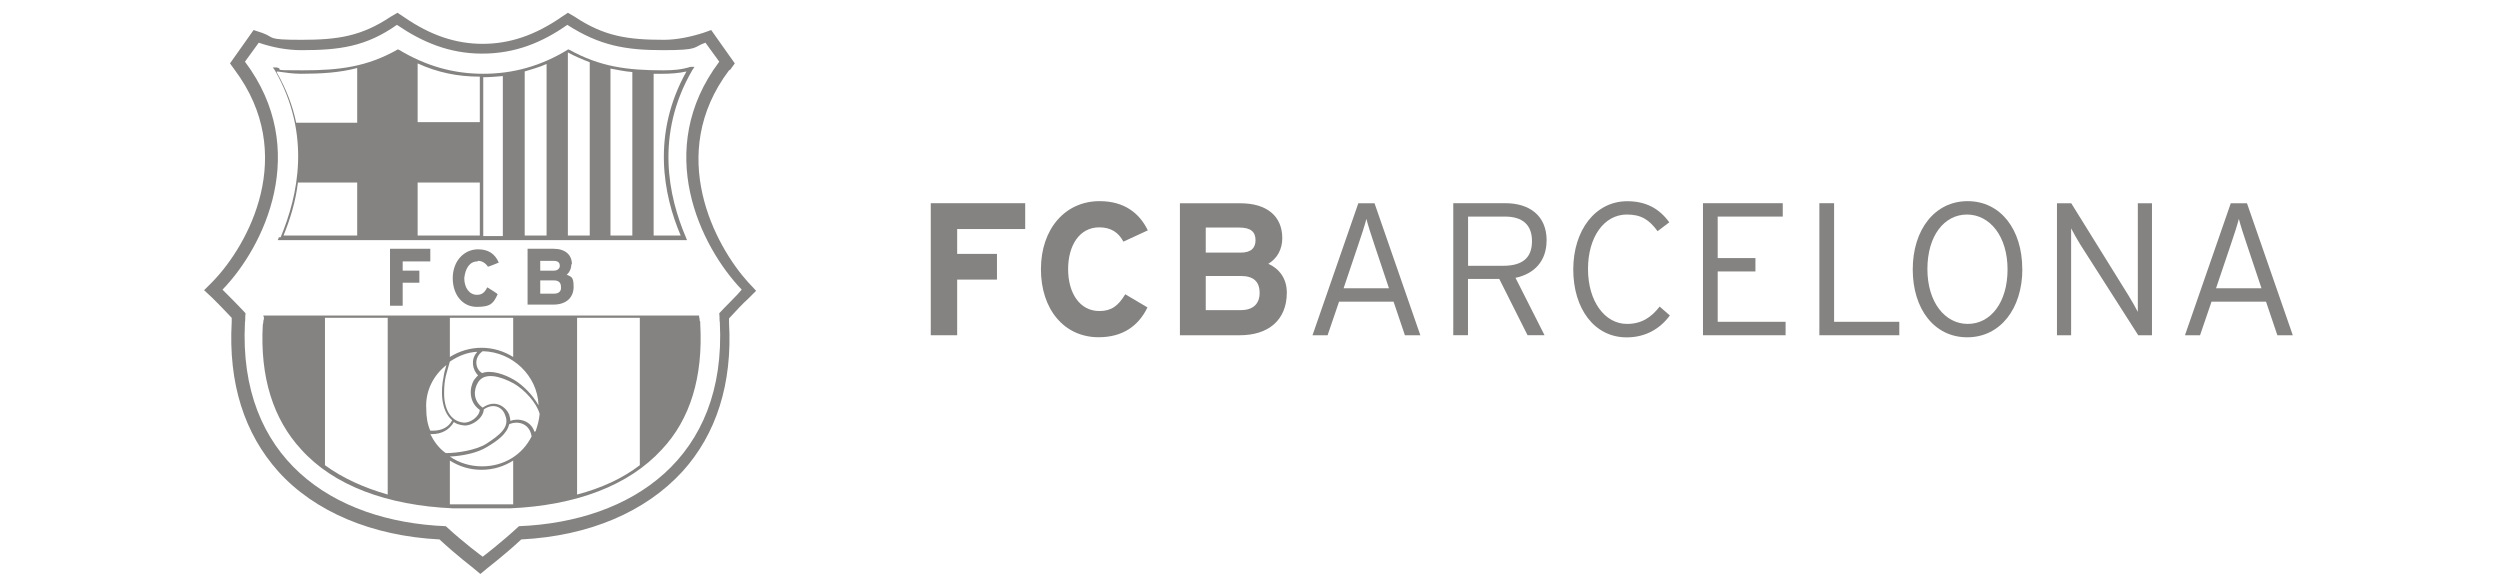
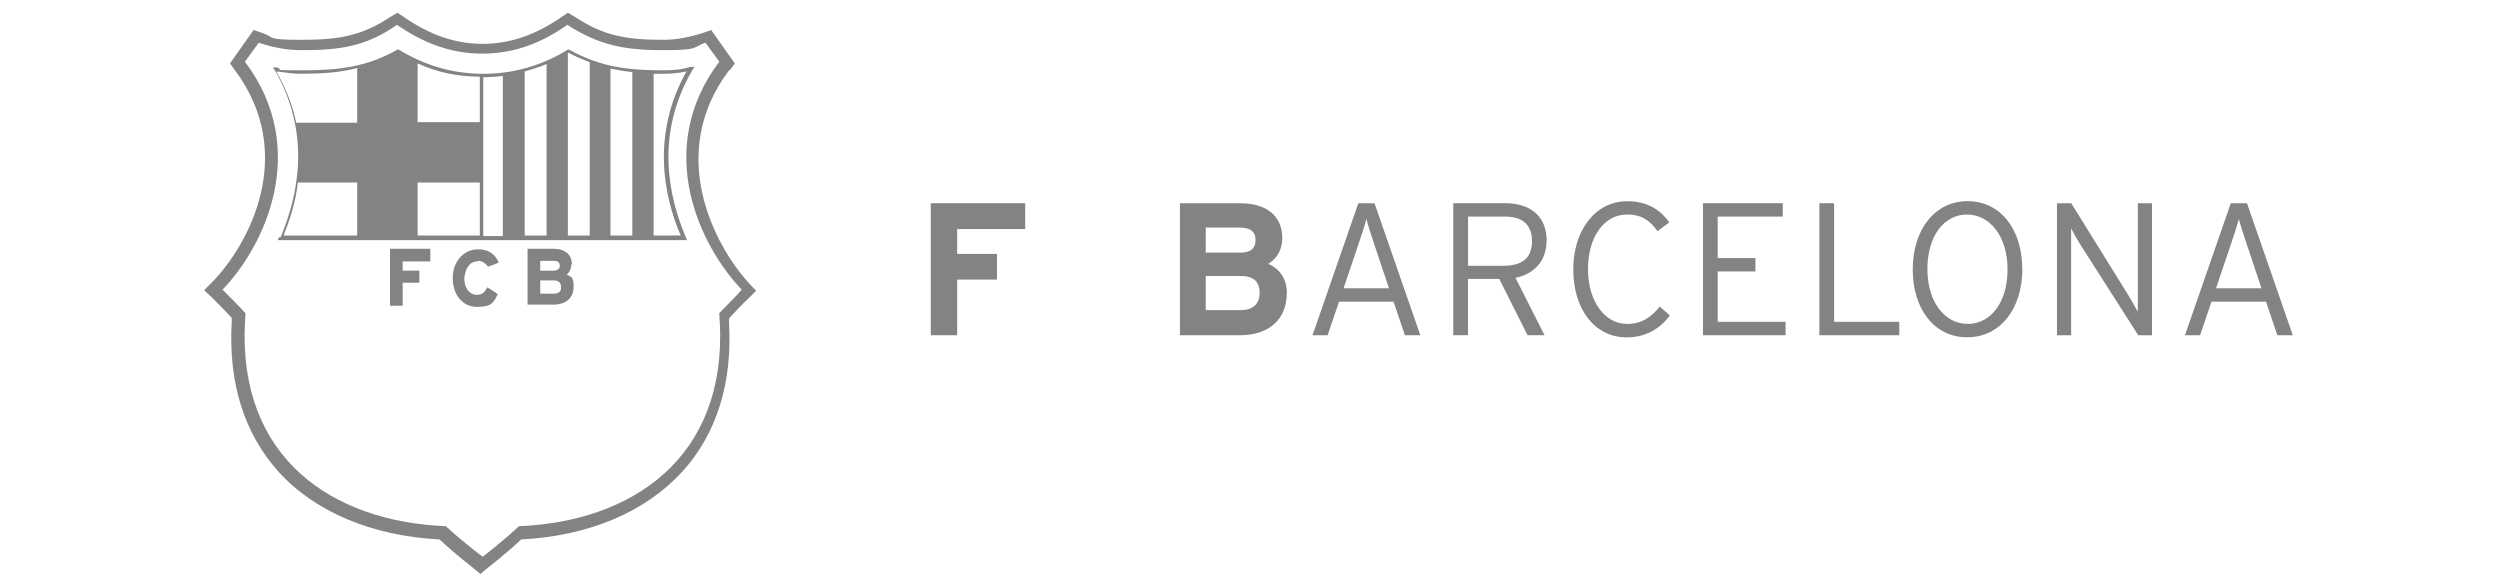
<svg xmlns="http://www.w3.org/2000/svg" width="196" height="46" viewBox="0 0 196 46" fill="none">
  <g clip-path="url(#clip0_1386_105104)">
    <path d="M80.376 17.957V15.931H72.972V26.283H75.042V21.92H78.162V19.905H75.042V17.957H80.376Z" fill="#848381" />
-     <path d="M89.99 18.063C89.341 16.72 88.158 15.77 86.205 15.77C83.501 15.77 81.609 17.957 81.609 21.105C81.609 24.252 83.429 26.439 86.132 26.439C88.008 26.439 89.252 25.567 89.962 24.102L88.219 23.07C87.67 23.985 87.126 24.385 86.194 24.385C84.639 24.385 83.74 22.964 83.74 21.105C83.74 19.245 84.628 17.824 86.182 17.824C87.115 17.824 87.703 18.24 88.075 18.945L89.996 18.057" fill="#848381" />
    <path fill-rule="evenodd" clip-rule="evenodd" d="M98.755 22.97C98.755 23.78 98.283 24.313 97.278 24.313H94.531V21.637H97.278C98.283 21.637 98.755 22.081 98.755 22.97ZM98.433 18.829C98.433 19.406 98.122 19.806 97.267 19.806H94.531V17.841H97.162C98.061 17.841 98.433 18.179 98.433 18.829ZM100.886 22.942C100.886 21.804 100.264 21.049 99.437 20.683C100.12 20.266 100.531 19.561 100.531 18.673C100.531 16.897 99.26 15.937 97.25 15.937H92.505V26.283H97.206C99.421 26.283 100.886 25.112 100.886 22.942Z" fill="#848381" />
    <path fill-rule="evenodd" clip-rule="evenodd" d="M108.901 22.598H105.338L106.475 19.228C106.725 18.507 107.025 17.574 107.125 17.158C107.23 17.585 107.525 18.518 107.758 19.201L108.896 22.603M111.355 26.283L107.763 15.937H106.492L102.901 26.283H104.083L104.982 23.652H109.256L110.144 26.283H111.355Z" fill="#848381" />
    <path fill-rule="evenodd" clip-rule="evenodd" d="M120.108 18.901C120.108 20.2 119.386 20.838 117.843 20.838H115.096V16.98H117.993C119.37 16.98 120.108 17.63 120.108 18.901ZM121.257 18.857C121.257 16.858 119.853 15.931 118.032 15.931H113.936V26.278H115.09V21.87H117.544L119.758 26.278H121.09L118.815 21.782C120.291 21.471 121.251 20.466 121.251 18.857H121.257Z" fill="#848381" />
    <path d="M130.915 24.729L130.116 24.035C129.45 24.896 128.684 25.395 127.557 25.395C125.814 25.395 124.499 23.619 124.499 21.093C124.499 18.568 125.77 16.819 127.546 16.819C128.667 16.819 129.289 17.219 129.955 18.124L130.871 17.43C130.06 16.309 128.995 15.776 127.574 15.776C125.076 15.776 123.344 18.052 123.344 21.127C123.344 24.202 124.998 26.45 127.529 26.45C129.039 26.45 130.16 25.756 130.915 24.735" fill="#848381" />
    <path d="M139.99 26.283V25.229H134.667V21.282H137.626V20.233H134.667V16.98H139.768V15.931H133.513V26.283H139.99Z" fill="#848381" />
    <path d="M148.905 26.283V25.229H143.793V15.931H142.638V26.283H148.905Z" fill="#848381" />
    <path fill-rule="evenodd" clip-rule="evenodd" d="M157.392 21.121C157.392 23.724 156.06 25.395 154.272 25.395C152.485 25.395 151.108 23.697 151.108 21.093C151.108 18.49 152.424 16.82 154.211 16.82C155.998 16.82 157.392 18.518 157.392 21.121ZM158.546 21.093C158.546 17.974 156.831 15.77 154.261 15.77C151.691 15.77 149.959 18.002 149.959 21.121C149.959 24.241 151.658 26.444 154.233 26.444C156.809 26.444 158.552 24.213 158.552 21.093H158.546Z" fill="#848381" />
    <path d="M168.715 26.283V15.937H167.605V24.452C167.472 24.185 167.089 23.508 166.867 23.153L162.387 15.937H161.266V26.283H162.376V17.902C162.509 18.168 162.892 18.851 163.114 19.201L167.638 26.283H168.715Z" fill="#848381" />
    <path fill-rule="evenodd" clip-rule="evenodd" d="M177.302 22.598H173.738L174.876 19.228C175.126 18.507 175.426 17.574 175.526 17.158C175.631 17.585 175.925 18.518 176.164 19.201L177.302 22.603M179.755 26.283L176.164 15.937H174.893L171.302 26.283H172.484L173.383 23.652H177.657L178.545 26.283H179.755Z" fill="#848381" />
    <path fill-rule="evenodd" clip-rule="evenodd" d="M56.39 24.557C56.435 25.053 56.39 25.008 56.435 25.279C56.976 35.884 49.575 40.893 40.685 41.254C39.331 42.518 37.842 43.646 37.842 43.646C37.842 43.646 36.308 42.518 34.954 41.254C26.018 40.893 18.663 35.884 19.204 25.279C19.249 25.008 19.204 25.008 19.249 24.557C18.753 24.015 17.895 23.158 17.444 22.707C20.693 19.367 24.394 11.741 19.204 4.836L20.287 3.347C21.325 3.708 22.498 3.933 23.627 3.933C26.605 3.933 28.681 3.663 31.118 1.948C33.104 3.302 35.225 4.204 37.797 4.204C40.369 4.204 42.49 3.347 44.476 1.948C47.003 3.572 49.034 3.933 51.967 3.933C54.901 3.933 54.269 3.708 55.307 3.347L56.39 4.836C51.2 11.741 54.901 19.322 58.15 22.707C57.789 23.158 56.886 24.015 56.39 24.557ZM57.247 5.468L57.608 4.971L55.758 2.354L55.126 2.579C54.133 2.895 53.05 3.121 52.057 3.121C49.214 3.121 47.364 2.85 45.063 1.316L44.521 1L43.98 1.361C41.949 2.76 39.963 3.437 37.842 3.437C35.721 3.437 33.735 2.76 31.705 1.361L31.163 1L30.622 1.316C28.32 2.85 26.47 3.121 23.627 3.121C20.784 3.121 21.596 2.941 20.558 2.579L19.881 2.354L18.031 4.971L18.392 5.468C23.356 12.101 19.475 19.187 16.677 22.075L16 22.752L16.677 23.384C16.993 23.7 17.67 24.376 18.166 24.918V25.234C17.895 30.063 19.159 33.989 21.822 36.967C24.665 40.126 29.177 42.022 34.457 42.292C35.766 43.511 37.075 44.504 37.12 44.549L37.661 45L38.203 44.549C38.248 44.504 39.557 43.511 40.866 42.292C46.191 42.022 50.613 40.126 53.502 36.967C56.164 34.034 57.428 30.063 57.157 25.324V24.963C57.653 24.422 58.285 23.745 58.646 23.429L59.278 22.797L58.646 22.12C56.074 19.277 52.193 12.101 57.157 5.513L57.247 5.468Z" fill="#848381" />
-     <path fill-rule="evenodd" clip-rule="evenodd" d="M25.477 24.918H30.396V38.772C28.5 38.231 26.831 37.464 25.477 36.471V24.918ZM34.999 28.619C34.909 28.934 34.818 29.205 34.773 29.566C34.548 30.604 34.548 32.184 35.45 32.951C35.179 33.492 34.638 33.763 33.961 33.763H33.735C33.51 33.267 33.419 32.68 33.419 32.048C33.329 30.694 33.961 29.431 34.999 28.619ZM37.391 27.626C36.894 28.167 37.03 28.98 37.481 29.431C37.391 29.521 37.255 29.656 37.165 29.792C36.804 30.378 36.714 31.507 37.616 32.139C37.571 32.68 36.849 33.176 36.353 33.131C35.315 33.041 34.818 32.048 34.818 30.83C34.818 29.611 35.044 29.205 35.27 28.348C35.947 27.896 36.624 27.626 37.391 27.581V27.626ZM35.315 24.918H40.234V27.987C39.512 27.535 38.654 27.265 37.752 27.265C36.849 27.265 35.992 27.535 35.27 27.987V24.918H35.315ZM42.219 31.777C41.768 30.965 41.001 30.198 40.324 29.792C39.557 29.34 38.519 28.98 37.797 29.25C37.255 28.934 37.12 28.032 37.842 27.535C40.189 27.581 42.129 29.476 42.219 31.732V31.777ZM45.243 24.918H50.162V36.471C48.808 37.509 47.138 38.276 45.243 38.772V24.918ZM41.904 33.853C41.588 32.906 40.595 32.77 40.008 32.996C40.008 32.815 39.963 32.68 39.918 32.499C39.692 31.958 38.88 31.236 37.842 31.958C37.075 31.416 37.12 30.559 37.481 29.972C37.977 29.16 39.196 29.476 40.279 30.063C41.136 30.559 42.084 31.597 42.31 32.454C42.265 32.951 42.129 33.402 41.994 33.808L41.904 33.853ZM37.797 36.561C36.849 36.561 35.992 36.29 35.27 35.794C36.217 35.749 37.436 35.523 38.203 35.027C38.97 34.575 39.737 34.034 39.918 33.267C40.459 32.996 41.497 33.086 41.678 34.214C40.956 35.658 39.512 36.561 37.797 36.561ZM40.234 39.539H35.27V36.11C35.992 36.561 36.804 36.832 37.752 36.832C38.7 36.832 39.512 36.561 40.234 36.11V39.539ZM33.781 34.034H33.871C34.593 34.034 35.225 33.718 35.586 33.086C35.811 33.267 36.082 33.312 36.398 33.357C36.985 33.402 37.887 32.815 37.932 32.093C38.79 31.507 39.467 32.048 39.602 32.545C40.008 33.492 39.151 34.124 38.113 34.801C37.3 35.297 35.856 35.523 34.954 35.523C34.412 35.162 34.006 34.575 33.735 34.034H33.781ZM20.693 24.828C20.693 25.008 20.693 25.053 20.648 25.144C20.648 25.189 20.648 25.324 20.603 25.459C20.377 29.566 21.415 32.861 23.627 35.252C26.154 38.05 30.306 39.63 35.541 39.855H39.963C45.198 39.63 49.305 38.05 51.877 35.252C54.133 32.861 55.126 29.521 54.901 25.414C54.901 25.234 54.901 25.189 54.855 25.144C54.855 25.053 54.855 24.963 54.81 24.828V24.737H20.648V24.828H20.693Z" fill="#848381" />
    <path fill-rule="evenodd" clip-rule="evenodd" d="M21.731 5.603C22.363 5.693 22.995 5.784 23.582 5.784C25.206 5.784 26.65 5.693 28.004 5.332V9.62H23.221C22.95 8.311 22.453 7.002 21.686 5.648L21.731 5.603ZM28.049 18.465H22.228C22.724 17.246 23.175 15.847 23.356 14.313H28.004V18.465H28.049ZM32.743 14.313H37.617V18.465H32.743V14.313ZM32.743 4.971C34.322 5.693 35.902 6.009 37.617 6.009V9.574H32.743V4.971ZM37.887 6.054C38.384 6.054 38.925 6.009 39.422 5.964V18.51H37.887V6.054ZM41.136 5.603C41.678 5.423 42.265 5.287 42.851 5.016V18.465H41.136V5.603ZM44.521 4.114C45.108 4.43 45.649 4.655 46.236 4.881V18.465H44.521V4.114ZM47.861 5.377C48.402 5.468 48.944 5.603 49.575 5.648V18.465H47.861V5.377ZM51.245 5.784H51.967C52.554 5.784 53.231 5.738 53.818 5.603C51.065 10.522 52.012 15.306 53.366 18.465H51.245V5.784ZM21.867 18.6L21.776 18.826H53.863L53.772 18.6C52.419 15.441 51.336 10.567 54.269 5.513L54.449 5.242H54.133C53.411 5.468 52.734 5.513 52.012 5.513C49.169 5.513 47.048 5.242 44.611 3.888H44.566C44.566 3.843 44.521 3.888 44.521 3.888C42.4 5.197 40.189 5.784 37.887 5.784C35.586 5.784 33.42 5.197 31.253 3.888H31.208C31.208 3.843 31.163 3.888 31.163 3.888C28.771 5.242 26.605 5.513 23.762 5.513C20.919 5.513 22.408 5.468 21.686 5.287H21.37C21.37 5.242 21.551 5.513 21.551 5.513C24.439 10.567 23.356 15.351 22.002 18.6H21.867Z" fill="#848381" />
    <path fill-rule="evenodd" clip-rule="evenodd" d="M33.736 20.495V19.503H30.577V23.97H31.57V22.165H32.878V21.218H31.57V20.495H33.736Z" fill="#848381" />
    <path fill-rule="evenodd" clip-rule="evenodd" d="M37.481 20.45C37.797 20.45 38.067 20.631 38.248 20.901C38.248 20.947 39.105 20.585 39.105 20.585C38.789 19.863 38.248 19.547 37.481 19.547C36.353 19.547 35.495 20.495 35.495 21.804C35.495 23.113 36.262 24.06 37.391 24.06C38.519 24.06 38.699 23.744 39.015 23.067C39.015 23.022 38.203 22.526 38.203 22.526C37.977 22.977 37.752 23.113 37.391 23.113C36.804 23.113 36.398 22.571 36.398 21.804C36.488 20.992 36.849 20.495 37.436 20.495L37.481 20.45Z" fill="#848381" />
    <path fill-rule="evenodd" clip-rule="evenodd" d="M43.438 23.023H42.355V21.985H43.438C43.799 21.985 43.979 22.165 43.979 22.481C44.024 22.842 43.799 23.023 43.438 23.023ZM42.355 20.45H43.393C43.844 20.45 43.889 20.676 43.889 20.857C43.889 21.037 43.709 21.218 43.438 21.218H42.355V20.45ZM44.837 20.721C44.837 19.954 44.295 19.503 43.393 19.503H41.362V23.88H43.393C44.385 23.88 44.972 23.339 44.972 22.481C44.972 21.624 44.746 21.714 44.431 21.534C44.656 21.353 44.792 21.037 44.792 20.721H44.837Z" fill="#848381" />
  </g>
  <defs>
    <clipPath id="clip0_1386_105104">
      <rect width="163.755" height="44" fill="white" transform="translate(16 1)" />
    </clipPath>
  </defs>
</svg>